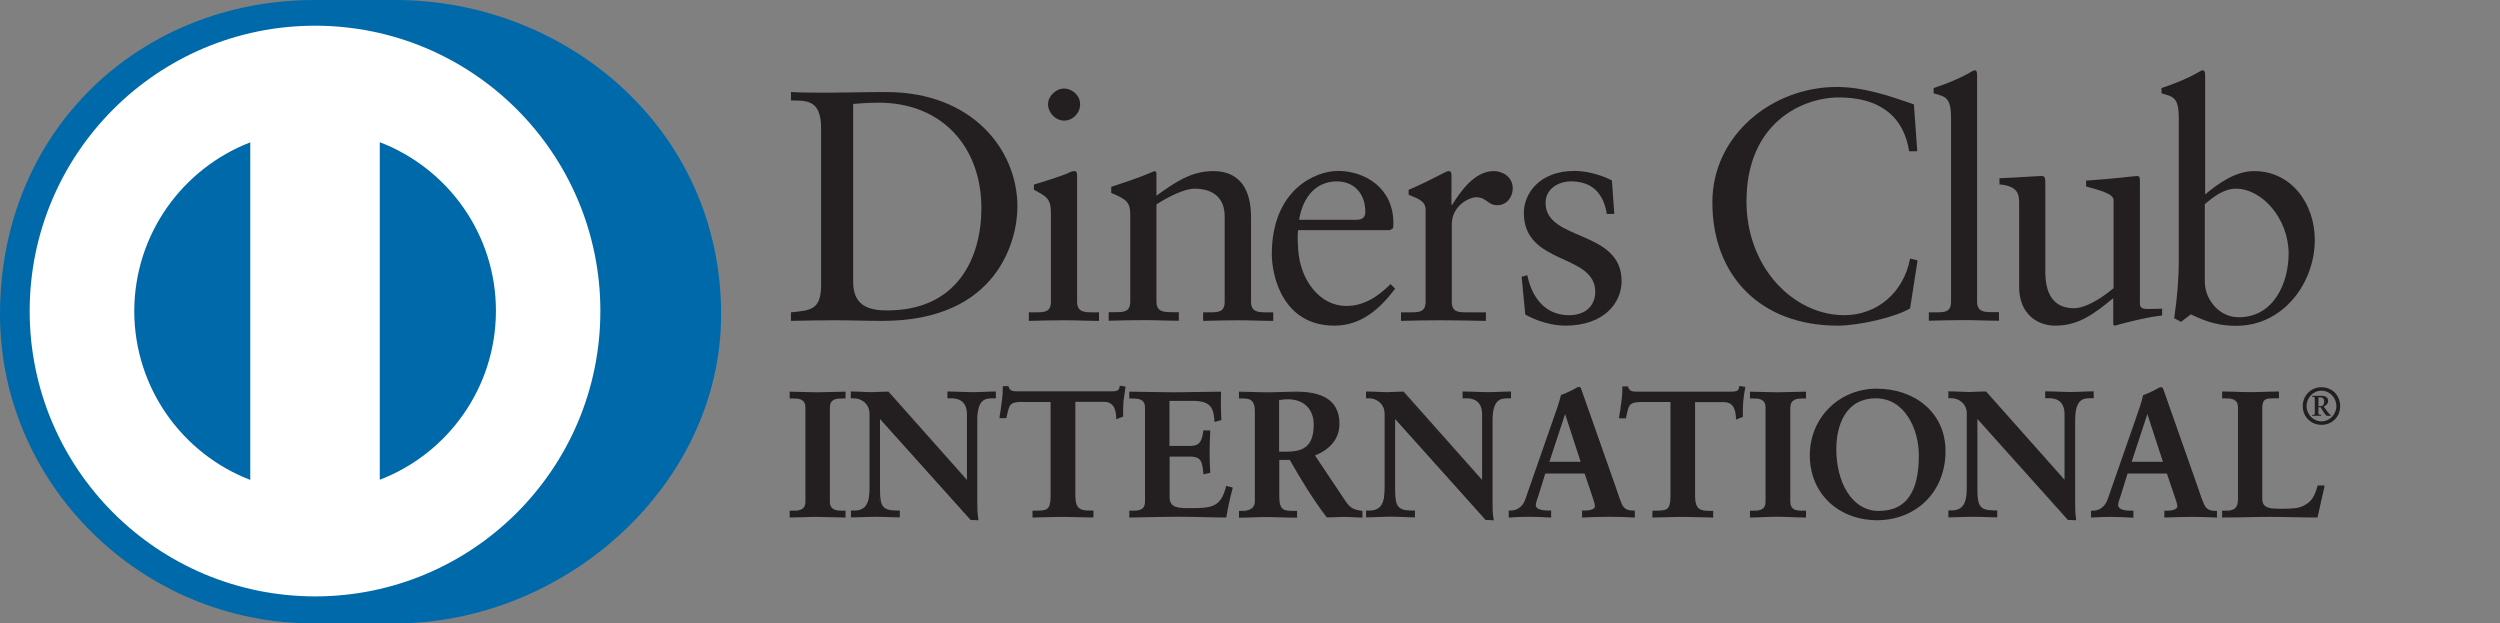
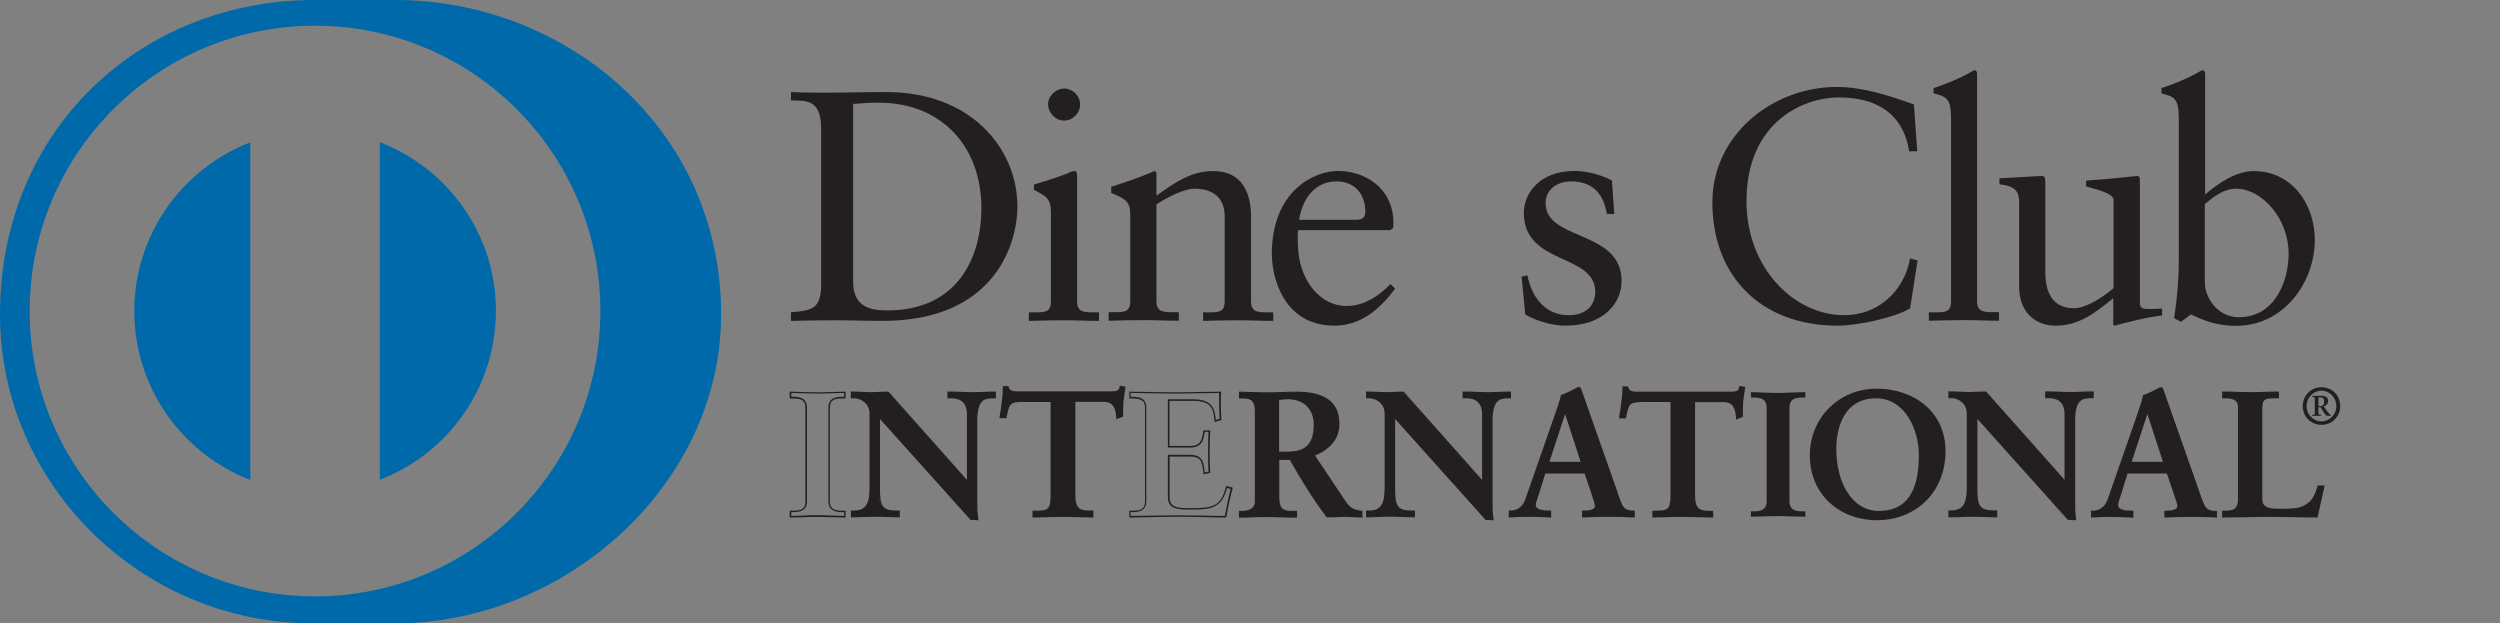
<svg xmlns="http://www.w3.org/2000/svg" id="Layer_1" data-name="Layer 1" viewBox="0 0 157.53 39.28">
  <rect x="0" y="0" width="157.53" height="39.28" fill="#808080" stroke="none" />
  <defs>
    <style>
      .cls-1 {
      fill: #0069aa;
      }

      .cls-2 {
      fill: #fff;
      }

      .cls-3 {
      fill: #2870ed;
      }

      .cls-4 {
      fill: #231f20;
      }
    </style>
  </defs>
  <g>
    <g>
-       <circle class="cls-2" cx="19.78" cy="19.64" r="18.96" />
      <g>
        <g>
          <path class="cls-4" d="m51.74,8.09c0-1.86-.97-1.74-1.9-1.76v-.53c.8.04,1.63.04,2.44.04.87,0,2.04-.04,3.57-.04,5.35,0,8.26,3.57,8.26,7.23,0,2.05-1.2,7.19-8.51,7.19-1.05,0-2.03-.04-2.99-.04s-1.84.02-2.77.04v-.54c1.24-.12,1.84-.16,1.9-1.57v-10.02Zm2.02,9.69c0,1.59,1.14,1.78,2.15,1.78,4.46,0,5.93-3.37,5.93-6.44,0-3.86-2.48-6.65-6.47-6.65-.85,0-1.24.06-1.61.08v11.24Z" />
          <path class="cls-4" d="m64.84,19.68h.39c.58,0,.99,0,.99-.68v-5.6c0-.91-.31-1.03-1.07-1.44v-.33c.97-.29,2.13-.68,2.21-.75.15-.08.27-.1.37-.1s.14.12.14.29v7.93c0,.68.46.68,1.03.68h.35v.54c-.7,0-1.43-.04-2.17-.04s-1.49.02-2.25.04v-.54Zm2.21-12.08c-.54,0-1.01-.5-1.01-1.03s.5-.99,1.01-.99,1.01.43,1.01.99-.46,1.03-1.01,1.03Z" />
-           <path class="cls-4" d="m71.22,13.52c0-.76-.23-.97-1.2-1.36v-.39c.89-.29,1.73-.56,2.73-.99.06,0,.12.04.12.2v1.35c1.18-.85,2.19-1.55,3.58-1.55,1.76,0,2.38,1.28,2.38,2.89v5.33c0,.68.46.68,1.03.68h.37v.54c-.73,0-1.45-.04-2.19-.04s-1.49.02-2.23.04v-.54h.37c.58,0,.99,0,.99-.68v-5.35c0-1.18-.72-1.76-1.9-1.76-.66,0-1.71.54-2.4.99v6.11c0,.68.46.68,1.04.68h.37v.54c-.72,0-1.45-.04-2.19-.04s-1.49.02-2.23.04v-.54h.37c.58,0,.99,0,.99-.68v-5.47Z" />
+           <path class="cls-4" d="m71.22,13.52c0-.76-.23-.97-1.2-1.36v-.39c.89-.29,1.73-.56,2.73-.99.06,0,.12.04.12.2v1.35c1.18-.85,2.19-1.55,3.58-1.55,1.76,0,2.38,1.28,2.38,2.89v5.33c0,.68.46.68,1.03.68h.37v.54c-.73,0-1.45-.04-2.19-.04s-1.49.02-2.23.04v-.54h.37c.58,0,.99,0,.99-.68v-5.35c0-1.18-.72-1.76-1.9-1.76-.66,0-1.71.54-2.4.99v6.11c0,.68.46.68,1.04.68h.37v.54c-.72,0-1.45-.04-2.19-.04s-1.49.02-2.23.04v-.54h.37c.58,0,.99,0,.99-.68Z" />
          <path class="cls-4" d="m81.8,14.51c-.04.19-.04.49,0,1.2.12,1.96,1.38,3.57,3.03,3.57,1.14,0,2.03-.62,2.79-1.38l.29.29c-.95,1.26-2.13,2.33-3.82,2.33-3.29,0-3.95-3.18-3.95-4.5,0-4.05,2.73-5.25,4.17-5.25,1.67,0,3.47,1.05,3.49,3.24,0,.13,0,.25-.02.37l-.19.12h-5.8Zm3.66-.66c.51,0,.57-.27.57-.52,0-1.06-.64-1.9-1.8-1.9-1.26,0-2.13.93-2.37,2.42h3.6Z" />
-           <path class="cls-4" d="m88.28,19.68h.56c.58,0,.99,0,.99-.68v-5.8c0-.64-.76-.76-1.07-.93v-.31c1.51-.64,2.34-1.18,2.52-1.18.12,0,.18.06.18.27v1.86h.04c.51-.8,1.38-2.13,2.64-2.13.52,0,1.18.35,1.18,1.09,0,.56-.39,1.06-.97,1.06-.64,0-.64-.5-1.36-.5-.35,0-1.51.48-1.51,1.72v4.85c0,.68.41.68.99.68h1.16v.54c-1.14-.02-2-.04-2.89-.04s-1.71.02-2.46.04v-.54Z" />
          <path class="cls-4" d="m96.24,17.34c.27,1.36,1.1,2.52,2.61,2.52,1.22,0,1.67-.75,1.67-1.47,0-2.44-4.5-1.66-4.5-4.98,0-1.16.93-2.64,3.2-2.64.66,0,1.55.19,2.35.6l.15,2.11h-.47c-.21-1.3-.93-2.05-2.25-2.05-.83,0-1.61.48-1.61,1.36,0,2.42,4.79,1.67,4.79,4.92,0,1.36-1.09,2.81-3.55,2.81-.83,0-1.8-.29-2.52-.7l-.23-2.38.37-.1Z" />
          <path class="cls-4" d="m120.82,9.53h-.52c-.39-2.42-2.11-3.39-4.42-3.39s-5.83,1.59-5.83,6.55c0,4.18,2.98,7.17,6.16,7.17,2.04,0,3.74-1.4,4.15-3.57l.47.12-.47,3.02c-.87.54-3.2,1.09-4.57,1.09-4.83,0-7.89-3.12-7.89-7.77,0-4.24,3.78-7.27,7.83-7.27,1.67,0,3.28.54,4.87,1.1l.21,2.95Z" />
          <path class="cls-4" d="m121.56,19.68h.39c.58,0,.99,0,.99-.68V7.49c0-1.34-.31-1.39-1.1-1.61v-.33c.83-.27,1.69-.64,2.13-.89.23-.12.39-.23.45-.23.13,0,.16.12.16.29v14.27c0,.68.46.68,1.03.68h.35v.54c-.7,0-1.42-.04-2.17-.04s-1.48.02-2.25.04v-.54Z" />
          <path class="cls-4" d="m134.83,19.08c0,.37.23.39.58.39.25,0,.56-.02.83-.02v.43c-.89.08-2.58.52-2.98.64l-.1-.06v-1.67c-1.24,1.01-2.19,1.73-3.66,1.73-1.11,0-2.27-.72-2.27-2.45v-5.29c0-.54-.08-1.06-1.24-1.16v-.39c.75-.02,2.39-.14,2.66-.14.23,0,.23.14.23.6v5.33c0,.62,0,2.4,1.8,2.4.7,0,1.63-.54,2.5-1.26v-5.56c0-.41-.99-.64-1.73-.85v-.37c1.86-.12,3.02-.29,3.22-.29.17,0,.17.14.17.37v7.62Z" />
          <path class="cls-4" d="m138.94,12.26c.83-.7,1.94-1.48,3.08-1.48,2.4,0,3.84,2.09,3.84,4.34,0,2.7-1.98,5.41-4.94,5.41-1.53,0-2.33-.5-2.87-.72l-.62.47-.43-.23c.18-1.22.29-2.42.29-3.68V7.49c0-1.34-.31-1.39-1.09-1.61v-.33c.83-.27,1.69-.64,2.13-.89.23-.12.39-.23.46-.23.12,0,.16.12.16.29v7.54Zm0,5.62c0,.79.74,2.11,2.13,2.11,2.21,0,3.14-2.17,3.14-4.01,0-2.23-1.7-4.09-3.31-4.09-.77,0-1.41.5-1.97.97v5.02Z" />
        </g>
        <g>
-           <path class="cls-4" d="m49.82,32.22h.16c.4,0,.83-.05.83-.64v-5.89c0-.59-.43-.64-.83-.64h-.16v-.34c.44,0,1.11.05,1.66.05s1.24-.05,1.76-.05v.34h-.16c-.4,0-.83.05-.83.64v5.89c0,.59.43.64.83.64h.16v.34c-.54,0-1.21-.04-1.78-.04s-1.21.04-1.65.04v-.34Z" />
          <path class="cls-4" d="m53.24,32.61c-.54,0-1.22-.04-1.78-.04h0c-.55,0-1.21.04-1.65.04h-.05v-.43h.21c.41,0,.78-.04.78-.59h0v-5.89c0-.55-.37-.59-.78-.59h-.21v-.43h.05c.44,0,1.11.04,1.66.04h0c.56,0,1.23-.04,1.76-.04h.05v.43h-.21c-.41,0-.78.04-.78.59h0v5.89c0,.55.38.58.78.59h.21v.43h-.05Zm-.05-.1v-.24s-.11,0-.11,0c-.4,0-.88-.07-.88-.69h0v-5.89c0-.62.48-.69.88-.69h.11v-.24c-.52,0-1.17.04-1.71.04h0c-.53,0-1.18-.04-1.62-.04h0v.24h.11c.4,0,.88.07.88.69h0v5.89c0,.62-.48.69-.88.69h-.11v.24c.44,0,1.07-.05,1.6-.05h0c.55,0,1.2.04,1.73.05h0Z" />
        </g>
        <g>
          <path class="cls-4" d="m60.97,30.35l.02-.02v-4.21c0-.92-.64-1.06-.98-1.06h-.25v-.34c.53,0,1.05.05,1.57.05.46,0,.92-.05,1.38-.05v.34h-.17c-.47,0-1,.09-1,1.43v5.12c0,.39.01.79.07,1.13h-.43l-5.79-6.45v4.63c0,.98.19,1.31,1.06,1.31h.19v.34c-.48,0-.97-.04-1.45-.04s-1.02.04-1.53.04v-.34h.16c.78,0,1.01-.52,1.01-1.43v-4.73c0-.63-.52-1.01-1.02-1.01h-.15v-.34c.43,0,.86.05,1.29.05.34,0,.67-.05,1-.05l5,5.63Z" />
          <path class="cls-4" d="m61.62,32.78l-.46-.02-5.71-6.36v4.5c.01.98.16,1.26,1.01,1.27h.24v.43h-.05c-.49,0-.97-.04-1.45-.04h0c-.5,0-1.02.04-1.53.04h-.05v-.43h.21c.74,0,.96-.48.96-1.38h0v-4.73c0-.6-.49-.96-.98-.96h-.2v-.43h.05c.43,0,.87.04,1.29.04h0c.33,0,.66-.04,1.04-.03h0l4.94,5.56v-4.13c0-.89-.6-1-.93-1.01h-.3v-.43h.05c.53,0,1.05.04,1.57.04h0c.46,0,.92-.04,1.38-.04h.05v.43h-.22c-.47.01-.94.06-.95,1.38h0v5.12c0,.39.01.78.07,1.13h0v.06s-.05,0-.05,0h0Zm-.43-.1h.37c-.05-.34-.06-.71-.06-1.08h0v-5.12c0-1.35.56-1.47,1.05-1.47h.12v-.24c-.44,0-.89.04-1.33.04h0c-.51,0-1.02-.04-1.52-.04h0v.24h.2c.35,0,1.03.15,1.03,1.11h0v4.25s-.04.02-.04.02l-.04.04-5-5.65c-.33,0-.66.04-1,.04h0c-.41,0-.84-.04-1.24-.04h0v.24s.1,0,.1,0c.53,0,1.07.4,1.07,1.06h0v4.73c0,.9-.25,1.47-1.06,1.48h-.11s0,.24,0,.24c.49,0,.99-.05,1.48-.05h0c.47,0,.94.04,1.4.05h0v-.24h-.14c-.89,0-1.1-.39-1.1-1.37h0v-4.76l5.84,6.53h0Zm-.22-2.33l.04-.03-.04.03h0Zm-.03-.02h0s0-.01,0-.01h0Z" />
        </g>
        <g>
          <path class="cls-4" d="m64.4,25.28c-.84,0-.87.2-1.04,1.02h-.34c.05-.31.1-.63.14-.96.04-.31.07-.63.07-.95h.27c.09.34.37.32.68.32h5.8c.3,0,.58,0,.61-.35l.27.05c-.04.3-.09.61-.12.91-.02.3-.02.61-.02.91l-.34.13c-.02-.42-.08-1.08-.83-1.08h-1.84v5.98c0,.87.39.97.93.97h.21v.34c-.44,0-1.23-.04-1.83-.04-.67,0-1.46.04-1.9.04v-.34h.21c.62,0,.93-.05.93-.94v-6.01h-1.84Z" />
          <path class="cls-4" d="m68.84,32.61c-.44,0-1.23-.04-1.83-.04h0c-.67,0-1.46.04-1.9.04h-.05v-.43h.26c.62-.02.87-.02.88-.89h0v-5.96h-1.79v-.1h1.89v6.05c0,.9-.36.99-.98.99h-.16v.24c.44,0,1.2-.04,1.85-.04h0c.59,0,1.34.04,1.78.04h0v-.24h-.16c-.54,0-.98-.13-.98-1.02h0v-6.03h1.89c.75,0,.85.64.88,1.06h0l.25-.09c0-.29,0-.59.02-.88h0c.03-.29.07-.57.12-.86h0l-.17-.03c-.06.33-.37.34-.65.34h-5.86c-.26,0-.55-.01-.65-.33h-.19c0,.31-.02.61-.07.91h0c-.03.31-.08.61-.12.9h.24c.15-.78.24-1.04,1.08-1.02h0v.1c-.83.02-.81.16-1,.99h0v.04h-.44v-.06c.05-.31.11-.63.14-.96h0c.05-.31.07-.62.07-.95h0v-.05h.36v.04c.09.28.29.29.58.29h5.86c.31,0,.54-.01.56-.3h0v-.05s.05,0,.05,0l.32.05v.05c-.05.3-.09.61-.13.91h0c-.02.3-.02.61-.02.91h0v.03h-.03s-.4.16-.4.16v-.07c-.03-.42-.08-1.03-.79-1.03h-1.79v5.93c.01.85.35.91.88.92h.26v.43h-.05Z" />
        </g>
        <g>
-           <path class="cls-4" d="m71.2,32.22h.16c.4,0,.83-.05.83-.64v-5.89c0-.59-.43-.64-.83-.64h-.16v-.34c.68,0,1.86.05,2.8.05s2.11-.05,2.88-.05c-.02.48,0,1.23.03,1.72l-.34.09c-.05-.73-.19-1.31-1.37-1.31h-1.56v2.94h1.33c.68,0,.82-.38.89-.99h.34c-.02.44-.03.88-.03,1.31s.01.85.03,1.28l-.34.07c-.07-.67-.1-1.11-.88-1.11h-1.34v2.62c0,.73.65.73,1.37.73,1.35,0,1.94-.09,2.28-1.37l.31.08c-.15.6-.28,1.19-.38,1.79-.72,0-2.01-.04-3.02-.04s-2.35.04-2.99.04v-.34Z" />
          <path class="cls-4" d="m77.22,32.61c-.72,0-2.01-.05-3.02-.05h0c-1.01,0-2.35.05-2.99.05h-.05v-.43h.21c.41,0,.78-.04.78-.59h0v-5.89c0-.55-.38-.58-.78-.59h-.21v-.43h.05c.68,0,1.86.04,2.8.04h0c.94,0,2.11-.04,2.88-.04h.05v.05c0,.17-.01.37-.01.58h0c0,.39.01.81.03,1.13h0v.04h-.04s-.39.11-.39.11v-.06c-.07-.73-.16-1.26-1.32-1.27h-1.52v2.84h1.29c.65,0,.76-.34.84-.94h0v-.04h.44v.05c-.02.44-.04.88-.04,1.31h0c0,.43.01.85.04,1.28h0v.04h-.04s-.39.09-.39.09v-.05c-.08-.69-.09-1.06-.83-1.07h-1.3s0,2.57,0,2.57c0,.68.59.68,1.32.68h0c1.35,0,1.9-.07,2.23-1.34h0v-.05s.06,0,.06,0l.36.09v.05c-.16.59-.29,1.19-.39,1.78h0v.04h-.05Zm-.04-.1c.1-.57.23-1.14.36-1.7h0l-.22-.06c-.34,1.26-.99,1.37-2.31,1.36h0c-.71,0-1.42,0-1.42-.78h0v-2.67h1.4c.79,0,.86.47.92,1.11h0l.24-.05c-.02-.41-.03-.83-.03-1.24h0c0-.42.01-.84.03-1.27h-.24c-.06.59-.24,1-.93.99h-1.39v-3.04h1.61c1.17,0,1.36.6,1.41,1.3h0l.24-.07c-.02-.32-.03-.72-.03-1.1h0c0-.2,0-.38,0-.53h0c-.76,0-1.9.04-2.83.04h0c-.92,0-2.06-.04-2.75-.04h0v.24h.11c.4,0,.88.07.88.69h0v5.89c0,.62-.48.69-.88.69h-.11v.24c.65,0,1.95-.04,2.94-.04h0c.99,0,2.26.04,2.98.04h0Z" />
        </g>
        <g>
          <path class="cls-4" d="m79.12,25.91c0-.82-.45-.85-.8-.85h-.2v-.34c.36,0,1.06.05,1.75.05s1.21-.05,1.81-.05c1.41,0,2.67.38,2.67,1.98,0,1.01-.67,1.63-1.56,1.98l1.92,2.87c.31.48.54.61,1.09.67v.34c-.37,0-.73-.04-1.1-.04-.35,0-.71.04-1.06.04-.86-1.13-1.61-2.35-2.34-3.64h-.74v2.41c0,.87.4.9.92.9h.2v.34c-.64,0-1.29-.04-1.94-.04-.54,0-1.07.04-1.63.04v-.34h.2c.41,0,.8-.19.8-.61v-5.71Zm1.44,2.61h.55c1.13,0,1.73-.43,1.73-1.75,0-1-.64-1.64-1.64-1.64-.34,0-.48.04-.64.05v3.35Z" />
          <path class="cls-4" d="m85.79,32.61c-.38,0-.73-.04-1.1-.04h0c-.34,0-.7.04-1.09.03h0c-.86-1.13-1.6-2.34-2.33-3.62h-.66v2.36c.01.85.35.84.87.85h.25v.43h-.05c-.64,0-1.3-.04-1.93-.04h0c-.54,0-1.06.04-1.63.04h-.05v-.43h.25c.4,0,.74-.18.75-.56h0v-5.71c0-.8-.4-.8-.75-.81h-.25v-.43h.05c.37,0,1.06.04,1.75.04h0c.67,0,1.21-.04,1.81-.04h0c1.41,0,2.72.39,2.72,2.02h0c0,1.02-.67,1.65-1.54,2h0l1.89,2.83c.31.47.51.58,1.06.66h.04v.43h-.05Zm-5.24-3.74h.77v.02c.75,1.29,1.48,2.51,2.31,3.62h0c.34,0,.7-.05,1.05-.05h0c.36,0,.71.04,1.06.04h0v-.25c-.53-.06-.77-.22-1.08-.69h0l-1.96-2.93.06-.02c.88-.35,1.53-.95,1.53-1.93h0c0-1.56-1.21-1.92-2.63-1.93h0c-.59,0-1.14.04-1.81.04h0c-.66,0-1.33-.04-1.7-.04h0v.24h.16c.35,0,.84.06.84.9h0v5.71c0,.45-.42.66-.84.66h-.16v.24c.54,0,1.05-.04,1.58-.04h0c.63,0,1.26.04,1.89.04h0v-.24h-.15c-.51,0-.97-.06-.97-.95h0v-2.45h.05Zm0-.31h-.05v-3.44h.04c.15-.02.3-.05.65-.05h0c1.02,0,1.69.66,1.69,1.69h0c0,1.34-.65,1.8-1.78,1.8h-.55Zm.55-.1c1.11-.01,1.67-.4,1.68-1.7h0c0-.98-.62-1.59-1.59-1.6h0c-.3,0-.45.03-.59.04h0v3.26h.5Z" />
        </g>
        <g>
          <path class="cls-4" d="m93.42,30.35l.02-.02v-4.21c0-.92-.64-1.06-.98-1.06h-.25v-.34c.53,0,1.04.05,1.57.05.46,0,.92-.05,1.38-.05v.34h-.17c-.47,0-1,.09-1,1.43v5.12c0,.39,0,.79.07,1.13h-.43l-5.79-6.45v4.63c0,.98.19,1.31,1.06,1.31h.19v.34c-.48,0-.97-.04-1.45-.04s-1.02.04-1.53.04v-.34h.15c.78,0,1.01-.52,1.01-1.43v-4.73c0-.63-.52-1.01-1.02-1.01h-.15v-.34c.43,0,.87.05,1.29.05.34,0,.66-.05,1-.05l5,5.63Z" />
          <path class="cls-4" d="m94.07,32.78l-.46-.02-5.7-6.36v4.5c.01.98.16,1.26,1.01,1.27h.24v.43h-.05c-.49,0-.97-.05-1.45-.05h0c-.5,0-1.02.05-1.53.05h-.05v-.43h.21c.74,0,.96-.48.96-1.38h0v-4.73c0-.6-.49-.96-.97-.96h-.2v-.43h.05c.43,0,.87.04,1.29.04h0c.33,0,.66-.04,1.03-.03h0l4.94,5.56v-4.13c0-.89-.6-1-.93-1.01h-.3v-.43h.05c.53,0,1.05.04,1.57.04h0c.46,0,.92-.04,1.38-.04h.05v.43h-.21c-.46.01-.94.06-.95,1.38h0v5.12c0,.39,0,.78.07,1.13h0v.06s-.05,0-.05,0h0Zm-.43-.1h.37c-.05-.34-.06-.71-.06-1.08h0v-5.12c0-1.35.57-1.47,1.05-1.47h.12v-.24c-.44,0-.89.04-1.33.04h0c-.52,0-1.02-.04-1.52-.04h0v.24h.2c.35,0,1.03.15,1.03,1.11h0l-.02,4.25-.02.02-.04.04-5-5.65c-.33,0-.66.04-1,.04h0c-.42,0-.84-.04-1.25-.04h0v.24h.1c.53,0,1.07.4,1.07,1.06h0v4.73c0,.9-.25,1.47-1.06,1.48h-.11v.24c.49,0,.99-.04,1.48-.04h0c.47,0,.94.04,1.4.04h0v-.24h-.14c-.88,0-1.11-.39-1.11-1.37h0v-4.76l5.84,6.53h0Zm-.23-2.33l.04-.03-.04.03h0Zm-.03-.02h0s0-.01,0-.01h0Z" />
        </g>
        <g>
          <path class="cls-4" d="m96.99,30.96c-.11.38-.25.68-.25.88,0,.34.48.39.84.39h.12v.34c-.45-.02-.91-.04-1.36-.04-.41,0-.81.02-1.21.04v-.34h.07c.44,0,.81-.26.98-.73l1.8-5.16c.15-.42.35-.98.42-1.4.36-.12.81-.35,1.02-.48.03-.01.05-.02.09-.02.03,0,.06,0,.08.03.03.09.07.19.1.28l2.07,5.88c.13.39.27.81.41,1.15.14.31.37.45.74.45h.07v.34c-.5-.02-1.01-.04-1.55-.04s-1.11.02-1.68.04v-.34h.12c.26,0,.7-.04.7-.32,0-.15-.1-.45-.23-.81l-.44-1.3h-2.55l-.36,1.17Zm1.64-4.98h-.02l-1.05,3.18h2.1l-1.03-3.18Z" />
          <path class="cls-4" d="m102.97,32.61c-.5-.02-1.01-.05-1.55-.05h0c-.55,0-1.11.02-1.68.05h-.05s0-.05,0-.05v-.39h.17c.26,0,.64-.06.64-.27h0c0-.13-.1-.44-.22-.79h0l-.43-1.27h-2.48l-.35,1.13c-.11.39-.25.68-.25.86h0c0,.27.43.34.8.34h.17v.44h-.05c-.45-.02-.91-.05-1.36-.05h0c-.4,0-.81.02-1.21.05h-.05s0-.05,0-.05v-.39h.11c.42,0,.77-.24.93-.7h0l1.8-5.16c.15-.42.35-.98.45-1.42h0c.35-.12.8-.35,1.02-.48h0s.06-.03.11-.03h0s.09,0,.12.07h0c.03.09.07.19.1.28h0l2.07,5.88c.13.39.27.81.41,1.14h0c.13.3.34.42.7.42h.12v.44h-.05Zm-3.18-.11c.55-.02,1.1-.04,1.64-.04h0c.52,0,1.01.02,1.5.04h0v-.23h-.02c-.38,0-.65-.15-.79-.48h0c-.15-.34-.28-.76-.41-1.15h0l-2.07-5.88c-.03-.09-.07-.19-.1-.27h0s0-.01-.02-.01h-.02s-.04,0-.06.02h0c-.22.14-.67.36-1,.45h0c-.07.43-.27.99-.42,1.4h0l-1.8,5.16c-.17.49-.57.76-1.02.76h-.02v.23c.38-.02.77-.04,1.16-.04h0c.43,0,.88.02,1.31.04h0v-.23h-.07c-.37,0-.88-.04-.89-.44h0c0-.22.14-.51.25-.89h.05s-.05,0-.05,0l.37-1.2h2.62l.45,1.34c.13.36.23.66.23.83h0c-.02.34-.49.37-.74.38h-.08v.23h0Zm-2.3-3.3l1.08-3.28h.06v.05h-.01s.01,0,.01,0v-.05h.03l1.07,3.28h-2.24Zm.14-.1h1.97l-.98-3.01-.99,3.01h0Zm.95-3.12h.03s-.03,0-.03,0h0Z" />
        </g>
        <g>
          <path class="cls-4" d="m103.47,25.28c-.84,0-.88.2-1.05,1.02h-.34c.05-.31.1-.63.14-.96.05-.31.07-.63.07-.95h.27c.09.34.37.32.67.32h5.8c.3,0,.58,0,.61-.35l.27.05c-.04.3-.09.61-.12.91-.03.3-.03.61-.03.91l-.33.13c-.02-.42-.08-1.08-.83-1.08h-1.84v5.98c0,.87.39.97.93.97h.21v.34c-.44,0-1.22-.04-1.83-.04-.67,0-1.46.04-1.9.04v-.34h.21c.62,0,.94-.05.94-.94v-6.01h-1.84Z" />
          <path class="cls-4" d="m107.9,32.61c-.44,0-1.22-.04-1.83-.04h0c-.67,0-1.46.04-1.9.04h-.05v-.43h.26c.62-.02.87-.02.88-.89h0v-5.96h-1.79v-.1h1.89v6.05c0,.9-.36.99-.98.99h-.16v.24c.44,0,1.2-.05,1.85-.05h0c.59,0,1.34.04,1.78.05h0v-.24h-.17c-.54,0-.98-.13-.98-1.02h0v-6.03h1.89c.76,0,.85.64.88,1.06h0l.24-.09c0-.29,0-.59.02-.88h0c.03-.29.07-.58.11-.86h0l-.17-.03c-.05.33-.37.34-.65.34h-5.86c-.27,0-.55-.01-.65-.33h-.18c0,.31-.02.61-.07.92h0c-.03.31-.09.61-.13.9h.24c.15-.78.24-1.04,1.09-1.02h0v.1c-.84.02-.82.16-1,.99h0v.04h-.44v-.06c.05-.31.11-.63.14-.95h0c.05-.32.07-.63.07-.95h0v-.05h.36v.04c.09.28.3.29.58.29h5.86c.31,0,.54-.01.56-.3h0v-.05s.06,0,.06,0l.32.05v.05c-.06.3-.1.61-.13.91h0c-.02.3-.02.61-.02.91h0v.03h-.03s-.4.16-.4.16v-.07c-.03-.42-.07-1.03-.79-1.03h-1.79v5.93c.01.85.35.91.88.92h.26v.43h-.05Z" />
        </g>
        <g>
          <path class="cls-4" d="m110.33,32.22h.16c.41,0,.83-.05.83-.64v-5.89c0-.59-.43-.64-.83-.64h-.16v-.34c.44,0,1.11.05,1.66.05s1.24-.05,1.77-.05v.34h-.16c-.41,0-.84.05-.84.64v5.89c0,.59.43.64.84.64h.16v.34c-.54,0-1.21-.04-1.78-.04s-1.21.04-1.65.04v-.34Z" />
-           <path class="cls-4" d="m113.75,32.61c-.54,0-1.22-.05-1.78-.05h0c-.55,0-1.21.05-1.65.05h-.05v-.43h.2c.41,0,.78-.04.78-.59h0v-5.89c0-.55-.37-.59-.78-.59h-.2v-.43h.05c.44,0,1.11.04,1.66.04h0c.56,0,1.23-.04,1.77-.04h.05v.43h-.2c-.41,0-.78.05-.79.59h0v5.89c0,.55.37.59.79.59h.2v.43h-.05Zm-.05-.1v-.24h-.11c-.4,0-.88-.07-.88-.69h0v-5.89c0-.62.48-.69.88-.69h.11v-.24c-.52,0-1.17.04-1.72.04h0c-.53,0-1.18-.04-1.61-.04h0v.24h.11c.4,0,.88.07.88.69h0v5.89c0,.62-.48.69-.88.69h-.11v.24c.43,0,1.07-.04,1.6-.04h0c.55,0,1.2.04,1.72.04h0Z" />
        </g>
        <g>
          <path class="cls-4" d="m118.24,24.55c2.4,0,4.31,1.48,4.31,3.88,0,2.59-1.85,4.3-4.25,4.3s-4.2-1.62-4.2-4.04,1.81-4.15,4.15-4.15Zm.17,7.69c2.18,0,2.56-1.92,2.56-3.56s-.89-3.63-2.75-3.63c-1.97,0-2.55,1.75-2.55,3.26,0,2.01.92,3.94,2.74,3.94Z" />
          <path class="cls-4" d="m114.04,28.69c0-2.36,1.84-4.19,4.2-4.2h0v.1c-2.31,0-4.1,1.79-4.1,4.1h0c0,2.39,1.8,3.98,4.16,3.99h0c2.37,0,4.2-1.7,4.2-4.26h0c0-2.36-1.88-3.83-4.26-3.83h0v-.1c2.41,0,4.35,1.5,4.35,3.93h0c0,2.61-1.88,4.35-4.3,4.36h0c-2.4,0-4.25-1.64-4.25-4.09h0Zm1.57-.39c0-1.51.6-3.31,2.6-3.31h0c1.91,0,2.8,2.03,2.8,3.68h0c0,1.64-.39,3.61-2.61,3.61h0v-.09c2.14,0,2.51-1.88,2.51-3.51h0c0-1.63-.88-3.58-2.7-3.58h0c-1.93,0-2.5,1.71-2.5,3.21h0c0,2,.92,3.88,2.69,3.89h0v.09c-1.86,0-2.79-1.96-2.79-3.98h0Z" />
        </g>
        <g>
          <path class="cls-4" d="m130.12,30.35l.02-.02v-4.21c0-.92-.64-1.06-.98-1.06h-.24v-.34c.52,0,1.04.05,1.57.05.46,0,.92-.05,1.38-.05v.34h-.17c-.47,0-1,.09-1,1.43v5.12c0,.39.01.79.07,1.13h-.43l-5.79-6.45v4.63c0,.98.19,1.31,1.06,1.31h.19v.34c-.48,0-.97-.04-1.45-.04s-1.02.04-1.53.04v-.34h.16c.78,0,1.01-.52,1.01-1.43v-4.73c0-.63-.51-1.01-1.02-1.01h-.15v-.34c.43,0,.87.05,1.29.05.34,0,.66-.05,1-.05l5.01,5.63Z" />
          <path class="cls-4" d="m130.77,32.78l-.47-.02-5.7-6.36v4.5c.01.98.16,1.25,1.01,1.26h.24v.44h-.05c-.49,0-.97-.04-1.45-.04h0c-.5,0-1.02.04-1.53.04h-.05v-.44h.2c.74,0,.95-.48.96-1.38h0v-4.73c0-.6-.49-.96-.97-.96h-.19v-.43h.05c.43,0,.87.04,1.29.04h0c.33,0,.66-.04,1.04-.03h0l4.94,5.56v-4.13c0-.89-.6-1-.93-1.01h-.29v-.43h.05c.53,0,1.05.04,1.57.04h0c.46,0,.92-.04,1.39-.04h.05v.43h-.22c-.46.01-.94.06-.95,1.38h0v5.12c0,.39,0,.78.06,1.13h0v.06s-.05,0-.05,0h0Zm-.43-.1h.37c-.05-.34-.06-.71-.06-1.08h0v-5.12c0-1.35.57-1.47,1.05-1.47h.12v-.24c-.45,0-.89.04-1.34.04h0c-.51,0-1.01-.04-1.52-.04h0v.24h.2c.35,0,1.03.16,1.03,1.11h0v4.25s-.03.02-.03.02l-.04.04-5.01-5.65c-.33,0-.66.04-1,.04h0c-.41,0-.84-.04-1.25-.04h0v.24h.1c.53,0,1.07.4,1.07,1.06h0v4.73c0,.9-.25,1.47-1.06,1.48h-.11v.24c.49,0,.99-.04,1.48-.04h0c.47,0,.94.04,1.4.04h0v-.24h-.15c-.88,0-1.1-.39-1.1-1.37h0v-4.76l5.84,6.53h0Zm-.22-2.33l.04-.03-.04.03h0Zm-.03-.02h0s0-.01,0-.01h0Z" />
        </g>
        <g>
          <path class="cls-4" d="m133.68,30.96c-.11.38-.25.68-.25.88,0,.34.48.39.84.39h.13v.34c-.45-.02-.91-.04-1.36-.04-.41,0-.81.02-1.21.04v-.34h.06c.44,0,.81-.26.98-.73l1.8-5.16c.15-.42.35-.98.41-1.4.36-.12.81-.35,1.02-.48.03-.01.06-.02.09-.02.03,0,.05,0,.08.03.03.09.07.19.1.28l2.07,5.88c.13.39.27.81.42,1.15.13.31.37.45.74.45h.07v.34c-.5-.02-1.01-.04-1.55-.04s-1.11.02-1.69.04v-.34h.12c.26,0,.7-.04.7-.32,0-.15-.1-.45-.23-.81l-.44-1.3h-2.55l-.36,1.17Zm1.64-4.98h-.02l-1.05,3.18h2.11l-1.04-3.18Z" />
          <path class="cls-4" d="m139.67,32.61c-.51-.02-1.01-.04-1.55-.04h0c-.55,0-1.11.02-1.69.04h-.05s0-.05,0-.05v-.38h.17c.26,0,.65-.06.65-.28h0c0-.13-.1-.43-.23-.79h0l-.43-1.27h-2.48l-.35,1.13h0c-.11.39-.25.68-.24.86h0c0,.28.42.35.79.35h.17v.44h-.05c-.45-.02-.91-.05-1.36-.05h0c-.41,0-.81.02-1.21.04h-.05s0-.05,0-.05v-.38h.11c.42,0,.77-.25.93-.7h0l1.8-5.16c.14-.42.35-.98.44-1.42h0c.35-.12.81-.35,1.02-.48h0s.06-.02.11-.02h0s.09,0,.12.07h0c.03.09.07.19.1.28h0l2.07,5.88c.13.39.27.81.42,1.14h0c.13.3.33.42.7.42h.11v.44h-.05Zm-3.19-.1c.55-.02,1.1-.04,1.64-.04h0c.52,0,1.01.02,1.5.04h0v-.23h-.02c-.38,0-.65-.15-.79-.48h0c-.15-.34-.28-.76-.42-1.15h0l-2.07-5.88c-.03-.09-.07-.19-.1-.27h0s0-.02-.02-.02h-.02s-.04,0-.07.02h0c-.22.14-.67.36-1,.45h0c-.07.43-.27.99-.41,1.4h0l-1.8,5.16c-.17.49-.56.76-1.02.76h-.02v.23c.39-.02.78-.04,1.17-.04h0c.43,0,.88.02,1.31.04h0v-.23h-.08c-.36,0-.88-.04-.89-.44h0c0-.22.14-.51.25-.89h.04s-.04,0-.04,0l.37-1.2h2.62l.45,1.34c.13.36.23.66.23.83h0c-.02.34-.49.37-.75.38h-.07v.24h0Zm-2.3-3.31l1.08-3.28h.05v.05h-.01s.01,0,.01,0v-.05h.04l1.06,3.28h-2.24Zm.14-.1h1.97l-.98-3.01-.99,3.01h0Zm.96-3.12h.02s-.02,0-.02,0h0Z" />
        </g>
        <g>
          <path class="cls-4" d="m142.51,31.46c0,.45.31.58.67.63.46.03.97.03,1.49-.02.47-.05.88-.33,1.08-.61.18-.25.28-.56.35-.81h.33c-.12.64-.28,1.27-.42,1.91-.99,0-1.98-.04-2.96-.04s-1.98.04-2.97.04v-.34h.16c.41,0,.85-.05.85-.75v-5.78c0-.59-.44-.64-.85-.64h-.16v-.34c.6,0,1.18.05,1.78.05s1.14-.05,1.71-.05v.34h-.28c-.43,0-.76.01-.76.61v5.8Z" />
          <path class="cls-4" d="m146,32.61c-.99,0-1.98-.04-2.96-.04h0c-.99,0-1.98.04-2.97.04h-.05v-.43h.2c.41,0,.79-.04.8-.71h0v-5.78c0-.55-.39-.58-.8-.59h-.2v-.43h.05c.6,0,1.18.04,1.78.04h0c.57,0,1.13-.04,1.71-.04h.04v.43h-.33c-.43.01-.71,0-.72.56h0v5.8c0,.42.28.53.63.58h0c.2.01.41.02.62.02h0c.27,0,.56-.01.85-.04h0c.46-.06.85-.32,1.04-.59h0c.17-.24.27-.55.34-.8h0v-.04h.44v.06c-.14.64-.29,1.27-.43,1.91h0v.04h-.05Zm-.04-.1c.13-.61.28-1.21.4-1.81h-.23c-.07.25-.17.55-.35.79h0c-.21.29-.63.57-1.11.63h0c-.3.03-.59.05-.86.05h0c-.22,0-.43,0-.63-.02h0c-.36-.04-.72-.2-.72-.68h0v-5.8c0-.63.39-.66.81-.66h.23v-.24c-.55,0-1.1.04-1.66.04h0c-.58,0-1.15-.04-1.73-.04h0v.24h.11c.4,0,.89.07.89.69h0v5.78c0,.73-.49.8-.89.8h-.11v.24c.97,0,1.94-.04,2.92-.04h0c.98,0,1.95.04,2.93.04h0Z" />
        </g>
        <path class="cls-4" d="m146.28,24.4c.68,0,1.18.52,1.18,1.19s-.51,1.18-1.18,1.18-1.18-.52-1.18-1.18.51-1.19,1.18-1.19Zm0,2.15c.53,0,.94-.45.94-.96s-.4-.97-.94-.97-.94.46-.94.97.41.96.94.96Zm-.59-.34v-.06c.14-.02.17-.01.17-.11v-.88c0-.12-.01-.17-.17-.16v-.06h.61c.21,0,.4.1.4.31,0,.18-.11.31-.28.36l.19.27c.09.12.19.24.26.28v.04h-.23c-.11,0-.21-.23-.42-.54h-.13v.39c0,.08.03.07.17.09v.06h-.57Zm.4-.62h.14c.15,0,.22-.11.22-.3s-.11-.25-.23-.25h-.13v.56Z" />
      </g>
    </g>
  </g>
  <path class="cls-1" d="m19.81,39.28c-10.87.05-19.81-8.75-19.81-19.47C0,8.1,8.94,0,19.81,0h5.09c10.74,0,20.54,8.1,20.54,19.81,0,10.71-9.8,19.47-20.54,19.47h-5.09Zm.04-37.66c-9.93,0-17.98,8.05-17.98,17.98,0,9.93,8.05,17.97,17.98,17.98,9.93,0,17.98-8.05,17.98-17.98,0-9.93-8.05-17.98-17.98-17.98Zm-4.08,28.61V8.97c-4.27,1.65-7.3,5.78-7.31,10.64.01,4.85,3.04,8.99,7.31,10.63Zm15.48-10.63c0-4.86-3.04-9-7.32-10.64v21.27c4.28-1.64,7.31-5.78,7.32-10.64Z" />
</svg>